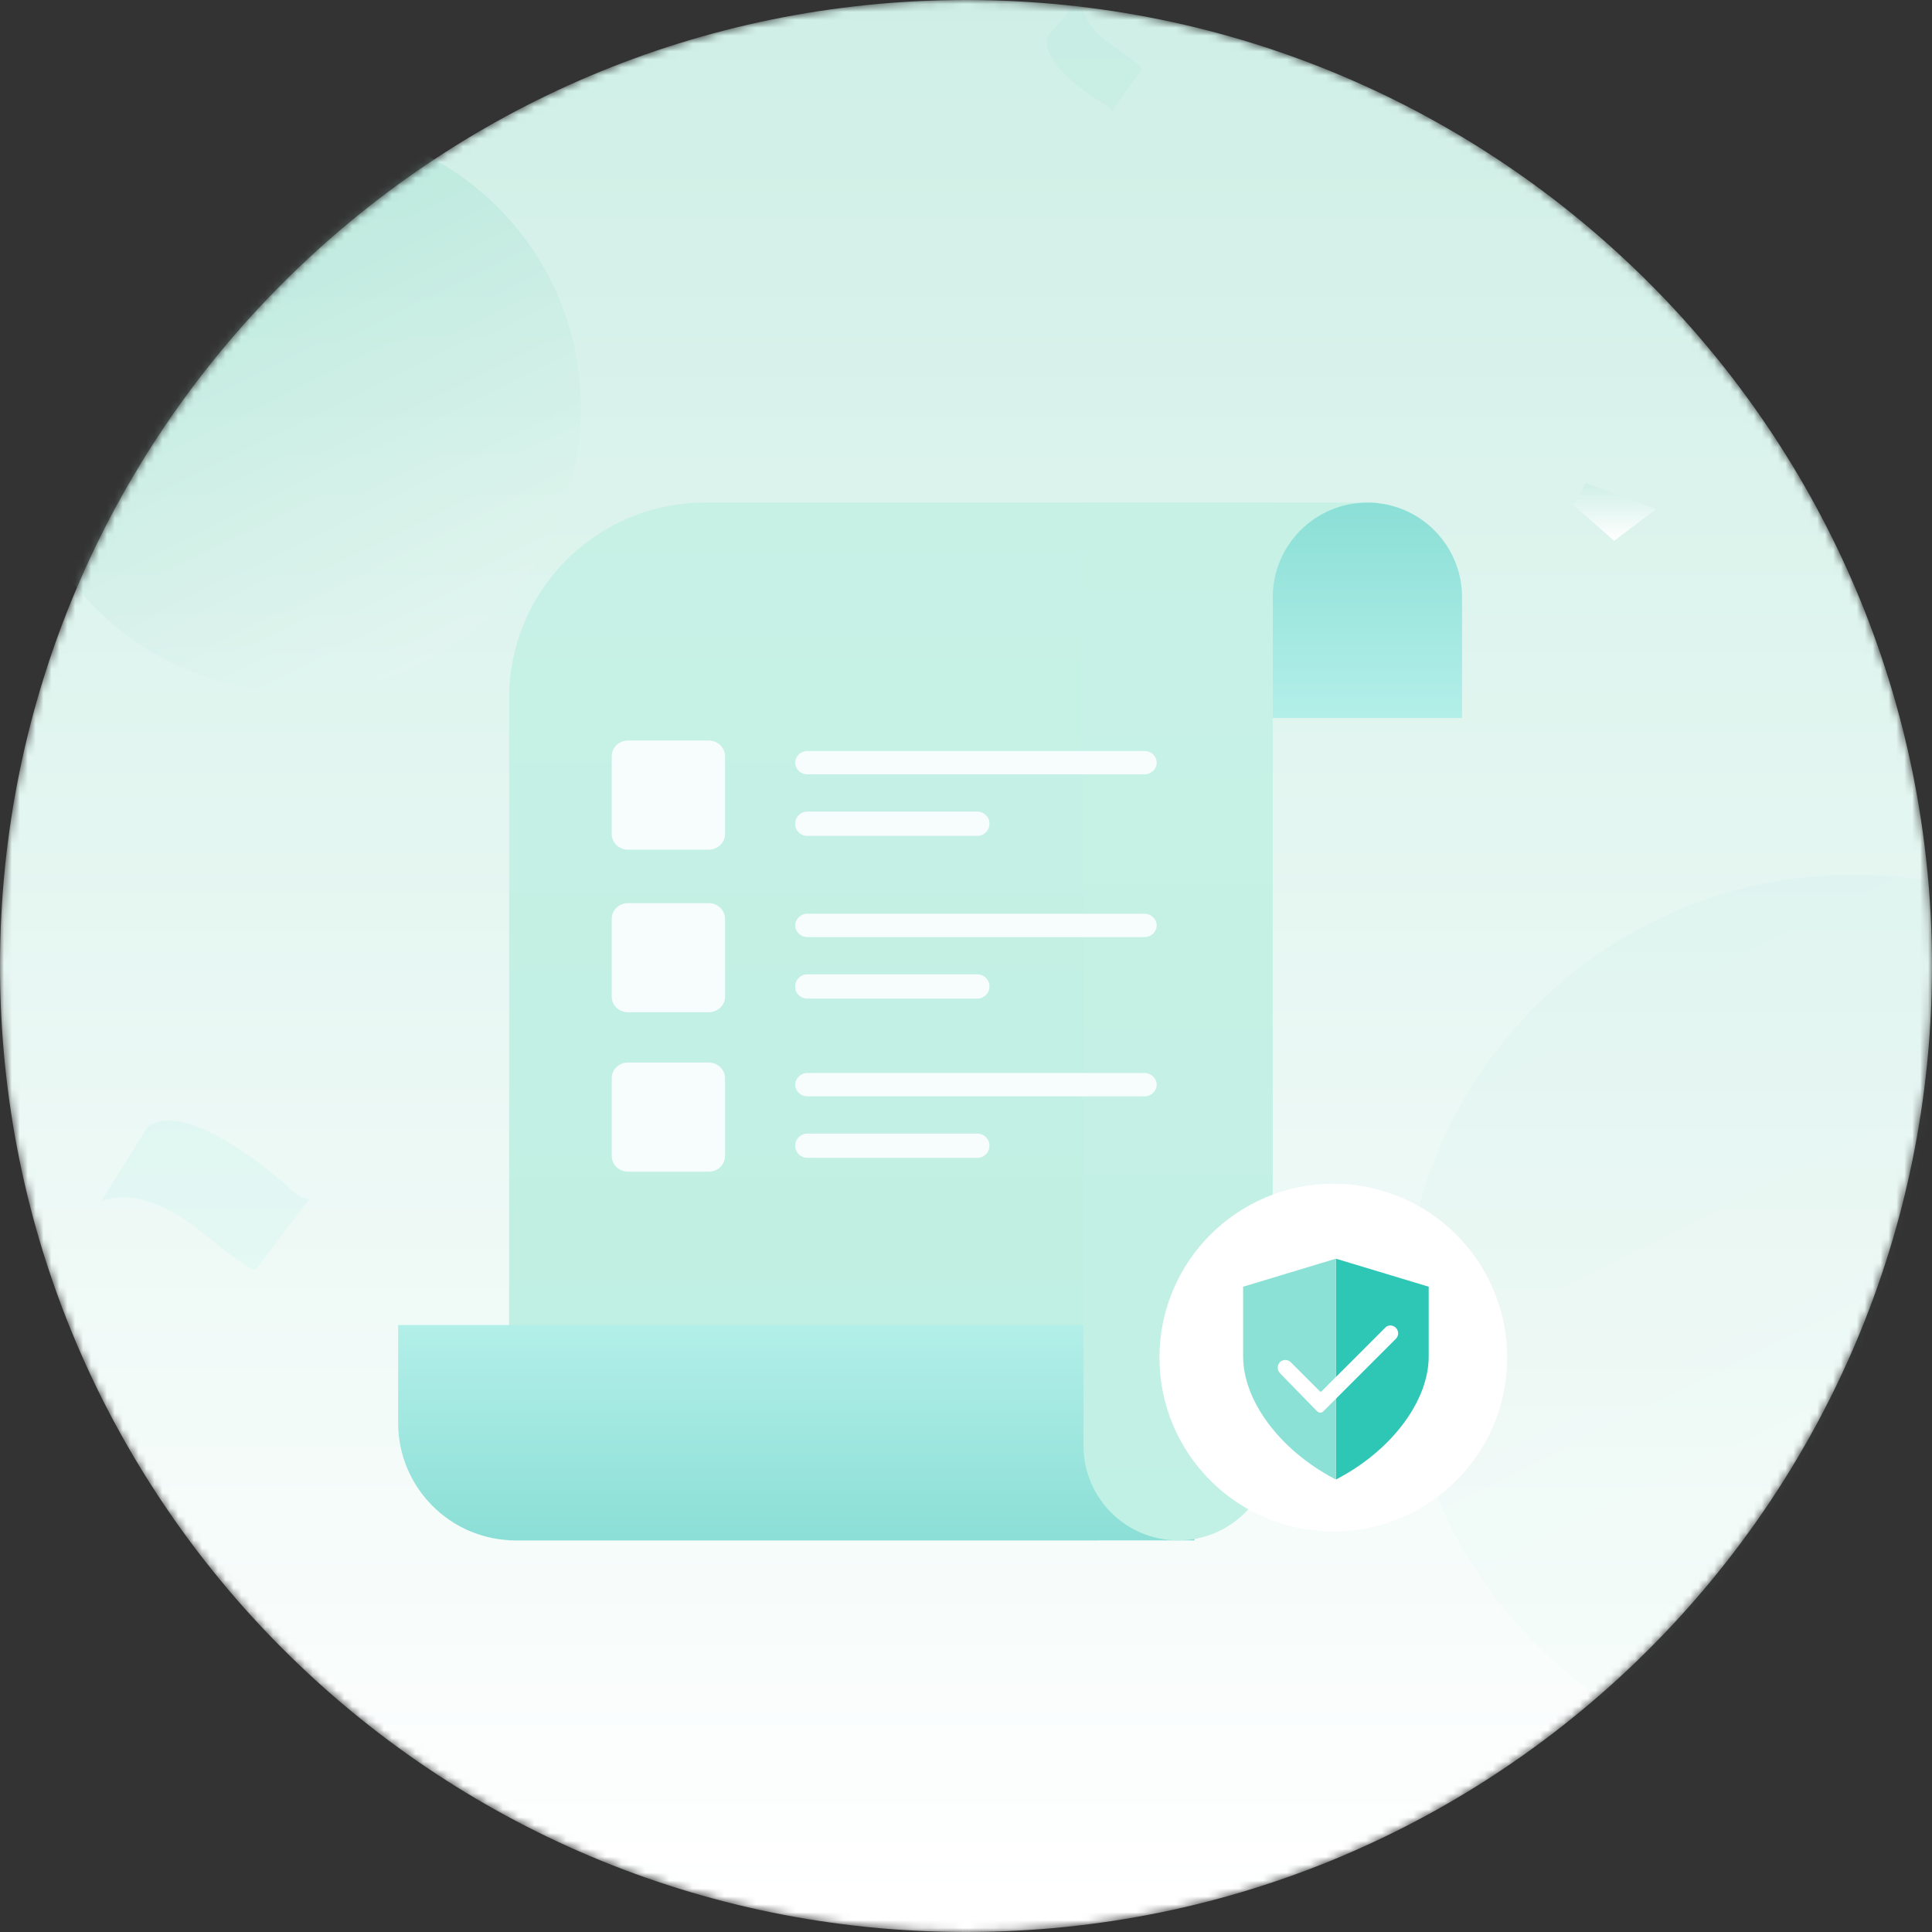
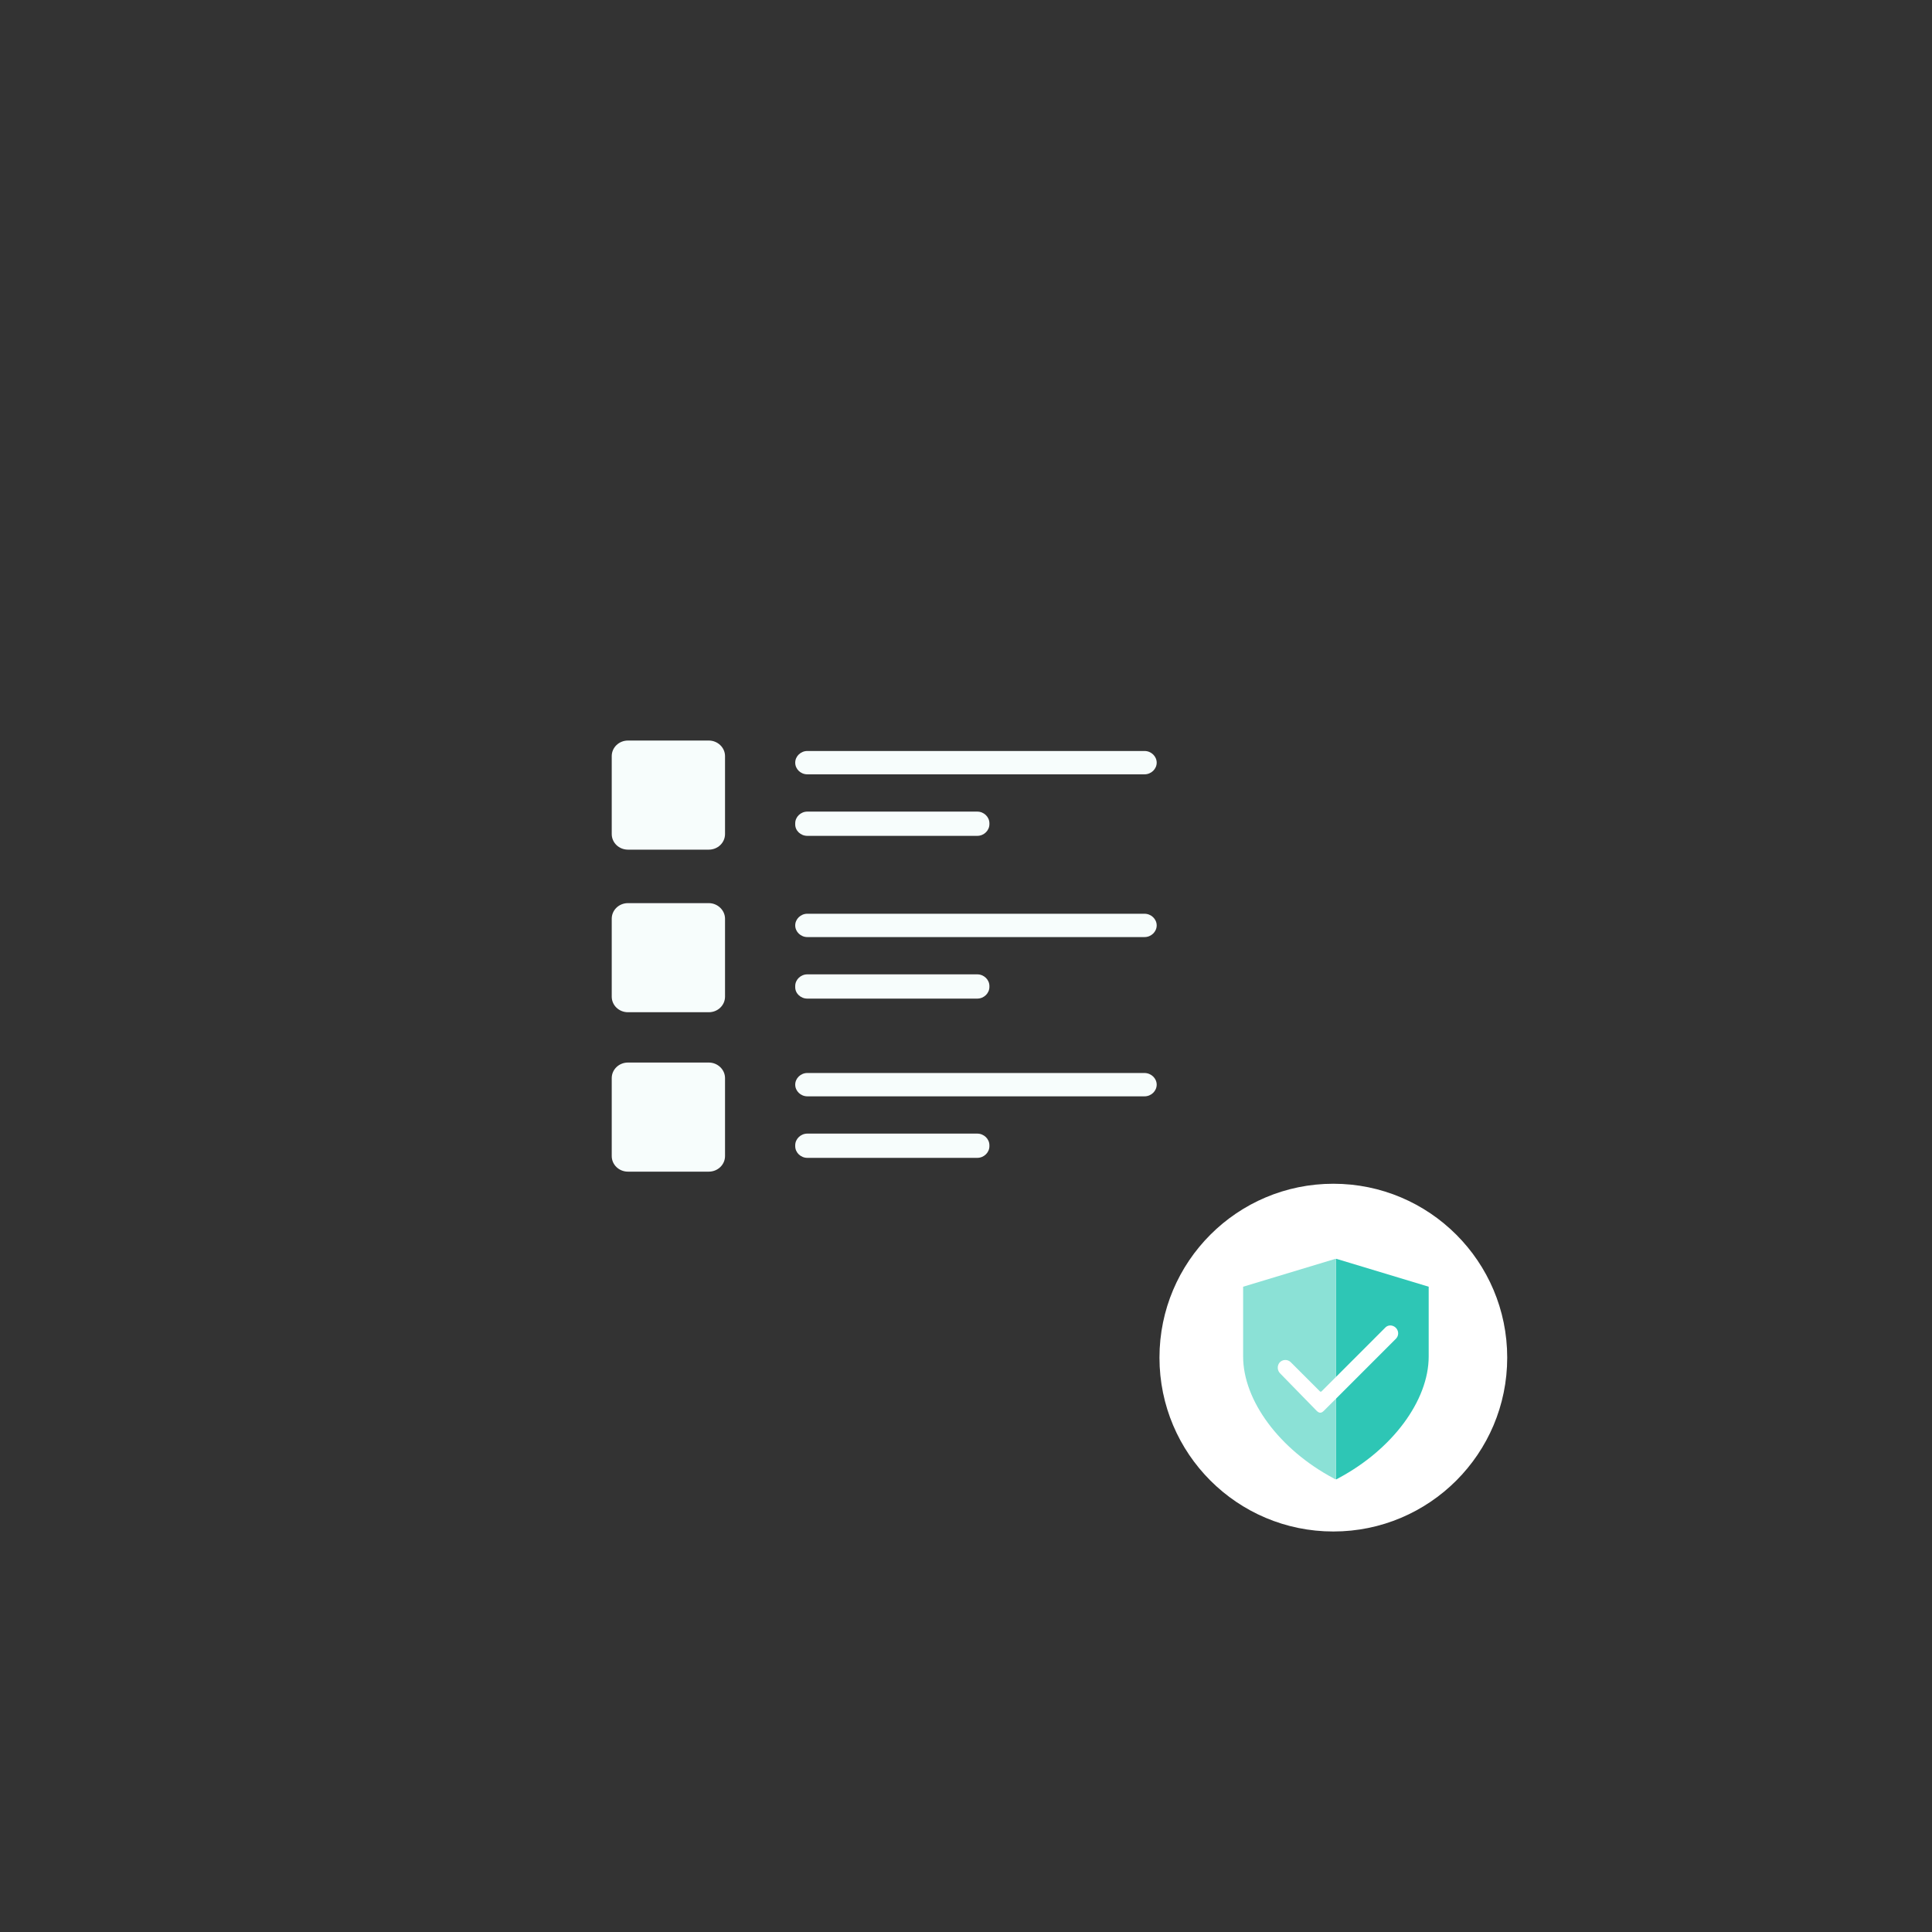
<svg xmlns="http://www.w3.org/2000/svg" width="244" height="244" viewBox="0 0 244 244" fill="none">
  <rect x="0" y="0" width="244" height="244" fill="#333333" stroke="none" />
  <mask id="mask0_1183_2105" style="mask-type:alpha" maskUnits="userSpaceOnUse" x="0" y="0" width="244" height="244">
-     <path d="M122 244C189.379 244 244 189.379 244 122C244 54.621 189.379 0 122 0C54.621 0 0 54.621 0 122C0 189.379 54.621 244 122 244Z" fill="white" />
-   </mask>
+     </mask>
  <g mask="url(#mask0_1183_2105)">
    <path d="M122 244C189.379 244 244 189.379 244 122C244 54.621 189.379 0 122 0C54.621 0 0 54.621 0 122C0 189.379 54.621 244 122 244Z" fill="url(#paint0_linear_1183_2105)" />
    <path opacity="0.3" d="M37.507 87.378C57.311 87.378 73.365 71.324 73.365 51.52C73.365 31.716 57.311 15.662 37.507 15.662C17.703 15.662 1.649 31.716 1.649 51.52C1.649 71.324 17.703 87.378 37.507 87.378Z" fill="url(#paint1_linear_1183_2105)" />
    <path opacity="0.051" d="M234.108 224.216C265.521 224.216 290.986 198.751 290.986 167.338C290.986 135.925 265.521 110.459 234.108 110.459C202.695 110.459 177.23 135.925 177.23 167.338C177.23 198.751 202.695 224.216 234.108 224.216Z" fill="url(#paint2_linear_1183_2105)" />
    <path fill-rule="evenodd" clip-rule="evenodd" d="M200.311 61L198.662 63.747L203.859 68.302L209.156 64.297L200.311 61Z" fill="url(#paint3_linear_1183_2105)" />
    <path opacity="0.1" d="M140.364 14.104C140.254 13.737 139.903 13.383 139.31 13.04C138.421 12.527 131.068 7.932 132.343 4.539L136.57 -0.461C136.386 1.638 137.597 3.654 140.204 5.585C140.225 5.599 144.481 8.38 144.167 8.787C143.064 10.328 141.796 12.1 140.364 14.104Z" fill="url(#paint4_linear_1183_2105)" />
    <path opacity="0.107" d="M39.04 151.441C38.37 151.424 37.584 150.995 36.683 150.154C35.331 148.894 23.575 138.632 18.668 142.33L12.758 151.73C16.136 150.459 20.159 151.573 24.828 155.073C24.862 155.101 31.87 160.986 32.367 160.272C34.3 157.71 36.525 154.766 39.04 151.441Z" fill="url(#paint5_linear_1183_2105)" />
    <path fill-rule="evenodd" clip-rule="evenodd" d="M173.933 63.473V82.432H138.487V194.541H64.297V88.203C64.297 74.545 75.369 63.473 89.027 63.473H173.933Z" fill="url(#paint6_linear_1183_2105)" />
    <path fill-rule="evenodd" clip-rule="evenodd" d="M160.743 90.676H184.649V75.426C184.649 68.824 179.297 63.473 172.696 63.473C166.095 63.473 160.743 68.824 160.743 75.426V90.676Z" fill="url(#paint7_linear_1183_2105)" />
    <path fill-rule="evenodd" clip-rule="evenodd" d="M50.284 167.338H150.851V194.541H65.122C56.927 194.541 50.284 187.897 50.284 179.703V167.338Z" fill="url(#paint8_linear_1183_2105)" />
    <path fill-rule="evenodd" clip-rule="evenodd" d="M136.838 63.473H160.743V182.588C160.743 189.189 155.392 194.541 148.791 194.541C142.189 194.541 136.838 189.189 136.838 182.588V63.473Z" fill="url(#paint9_linear_1183_2105)" />
  </g>
  <path d="M89.52 93.526H79.305C78.172 93.526 77.258 94.406 77.258 95.497V105.333C77.258 106.424 78.172 107.305 79.305 107.305H89.52C90.653 107.305 91.567 106.424 91.567 105.333V95.497C91.567 94.406 90.633 93.526 89.52 93.526Z" fill="#F7FDFC" />
  <path d="M89.52 114.06H79.305C78.172 114.06 77.258 114.94 77.258 116.031V125.868C77.258 126.959 78.172 127.839 79.305 127.839H89.52C90.653 127.839 91.567 126.959 91.567 125.868V116.031C91.567 114.96 90.633 114.06 89.52 114.06Z" fill="#F7FDFC" />
  <path d="M101.961 97.793H144.552C145.387 97.793 146.083 97.124 146.083 96.32C146.083 95.516 145.387 94.846 144.552 94.846H101.961C101.127 94.846 100.431 95.516 100.431 96.32C100.431 97.124 101.107 97.793 101.961 97.793Z" fill="#F7FDFC" />
  <path d="M101.961 105.563H123.426C124.26 105.563 124.956 104.893 124.956 104.089V103.975C124.956 103.171 124.26 102.501 123.426 102.501H101.961C101.127 102.501 100.431 103.171 100.431 103.975V104.089C100.411 104.893 101.107 105.563 101.961 105.563Z" fill="#F7FDFC" />
  <path d="M144.532 115.4H101.961C101.127 115.4 100.431 116.069 100.431 116.873C100.431 117.677 101.127 118.347 101.961 118.347H144.552C145.387 118.347 146.083 117.677 146.083 116.873C146.083 116.069 145.387 115.4 144.532 115.4Z" fill="#F7FDFC" />
  <path d="M101.961 126.117H123.426C124.26 126.117 124.956 125.447 124.956 124.643V124.528C124.956 123.724 124.26 123.055 123.426 123.055H101.961C101.127 123.055 100.431 123.724 100.431 124.528V124.643C100.411 125.447 101.107 126.117 101.961 126.117Z" fill="#F7FDFC" />
  <path d="M89.52 134.193H79.305C78.172 134.193 77.258 135.073 77.258 136.164V146C77.258 147.091 78.172 147.972 79.305 147.972H89.52C90.653 147.972 91.567 147.091 91.567 146V136.164C91.567 135.073 90.633 134.193 89.52 134.193Z" fill="#F7FDFC" />
  <path d="M144.532 135.513H101.961C101.127 135.513 100.431 136.183 100.431 136.987C100.431 137.79 101.127 138.46 101.961 138.46H144.552C145.387 138.46 146.083 137.79 146.083 136.987C146.083 136.183 145.387 135.513 144.532 135.513Z" fill="#F7FDFC" />
  <path d="M123.426 143.168H101.961C101.127 143.168 100.431 143.838 100.431 144.642V144.757C100.431 145.56 101.127 146.23 101.961 146.23H123.426C124.26 146.23 124.956 145.56 124.956 144.757V144.642C124.956 143.838 124.26 143.168 123.426 143.168Z" fill="#F7FDFC" />
  <circle cx="168.393" cy="171.459" r="21.959" fill="white" />
  <path fill-rule="evenodd" clip-rule="evenodd" d="M168.717 186.802L168.774 186.834L169.025 186.694C175.849 183.059 180.435 176.878 180.435 171.313V162.504L168.774 158.981L168.717 158.998V186.802Z" fill="#2EC6B5" />
  <path fill-rule="evenodd" clip-rule="evenodd" d="M168.717 186.803L168.661 186.834L168.409 186.694C161.586 183.059 157 176.878 157 171.313V162.505L168.661 158.981L168.717 158.998V186.803Z" fill="#8BE1D6" />
  <path d="M176.581 168.388C176.581 168.516 176.556 168.643 176.507 168.762C176.457 168.88 176.385 168.988 176.294 169.078L167.384 177.988C167.087 178.285 166.781 178.674 166.295 178.188L161.686 173.463C161.503 173.287 161.392 173.049 161.375 172.795C161.358 172.542 161.436 172.291 161.594 172.092C161.682 171.991 161.789 171.909 161.91 171.851C162.031 171.794 162.162 171.762 162.296 171.757C162.429 171.752 162.563 171.775 162.687 171.825C162.811 171.874 162.924 171.948 163.018 172.043L166.689 175.713C166.703 175.728 166.72 175.74 166.74 175.749C166.759 175.757 166.78 175.761 166.8 175.761C166.821 175.761 166.842 175.757 166.861 175.749C166.88 175.74 166.898 175.728 166.912 175.713L174.953 167.668C175.061 167.554 175.198 167.471 175.349 167.429C175.501 167.386 175.661 167.385 175.813 167.425C176.029 167.478 176.222 167.601 176.361 167.775C176.5 167.949 176.578 168.165 176.581 168.388Z" fill="white" />
  <defs>
    <linearGradient id="paint0_linear_1183_2105" x1="122" y1="0" x2="122" y2="240.284" gradientUnits="userSpaceOnUse">
      <stop stop-color="#CFEFE6" />
      <stop offset="1" stop-color="white" />
    </linearGradient>
    <linearGradient id="paint1_linear_1183_2105" x1="23.37" y1="19.646" x2="61.186" y2="95.766" gradientUnits="userSpaceOnUse">
      <stop stop-color="#7CD6BE" />
      <stop offset="1" stop-color="white" />
    </linearGradient>
    <linearGradient id="paint2_linear_1183_2105" x1="189.455" y1="135.054" x2="234.108" y2="224.216" gradientUnits="userSpaceOnUse">
      <stop stop-color="#7FD4BC" />
      <stop offset="1" stop-color="#C6F1E5" />
    </linearGradient>
    <linearGradient id="paint3_linear_1183_2105" x1="203.909" y1="61" x2="203.909" y2="68.191" gradientUnits="userSpaceOnUse">
      <stop stop-color="#CFEFE6" />
      <stop offset="1" stop-color="white" />
    </linearGradient>
    <linearGradient id="paint4_linear_1183_2105" x1="143.594" y1="9.781" x2="132.886" y2="3.599" gradientUnits="userSpaceOnUse">
      <stop stop-color="#85DDD3" />
      <stop offset="1" stop-color="#85DED4" />
    </linearGradient>
    <linearGradient id="paint5_linear_1183_2105" x1="33.693" y1="158.853" x2="17.415" y2="143.674" gradientUnits="userSpaceOnUse">
      <stop stop-color="#85DDD3" />
      <stop offset="1" stop-color="#85DED4" />
    </linearGradient>
    <linearGradient id="paint6_linear_1183_2105" x1="119.115" y1="63.473" x2="119.115" y2="194.541" gradientUnits="userSpaceOnUse">
      <stop stop-color="#C8F1E6" />
      <stop offset="1" stop-color="#BEEFE2" />
    </linearGradient>
    <linearGradient id="paint7_linear_1183_2105" x1="172.696" y1="90.676" x2="172.696" y2="63.473" gradientUnits="userSpaceOnUse">
      <stop stop-color="#B3EFE9" />
      <stop offset="1" stop-color="#8BDFD6" />
    </linearGradient>
    <linearGradient id="paint8_linear_1183_2105" x1="100.568" y1="167.338" x2="100.568" y2="194.541" gradientUnits="userSpaceOnUse">
      <stop stop-color="#B3EFE9" />
      <stop offset="1" stop-color="#8BDFD6" />
    </linearGradient>
    <linearGradient id="paint9_linear_1183_2105" x1="148.791" y1="65.424" x2="148.791" y2="194.541" gradientUnits="userSpaceOnUse">
      <stop stop-color="#C8F1E6" />
      <stop offset="1" stop-color="#C1F0E4" />
    </linearGradient>
  </defs>
</svg>